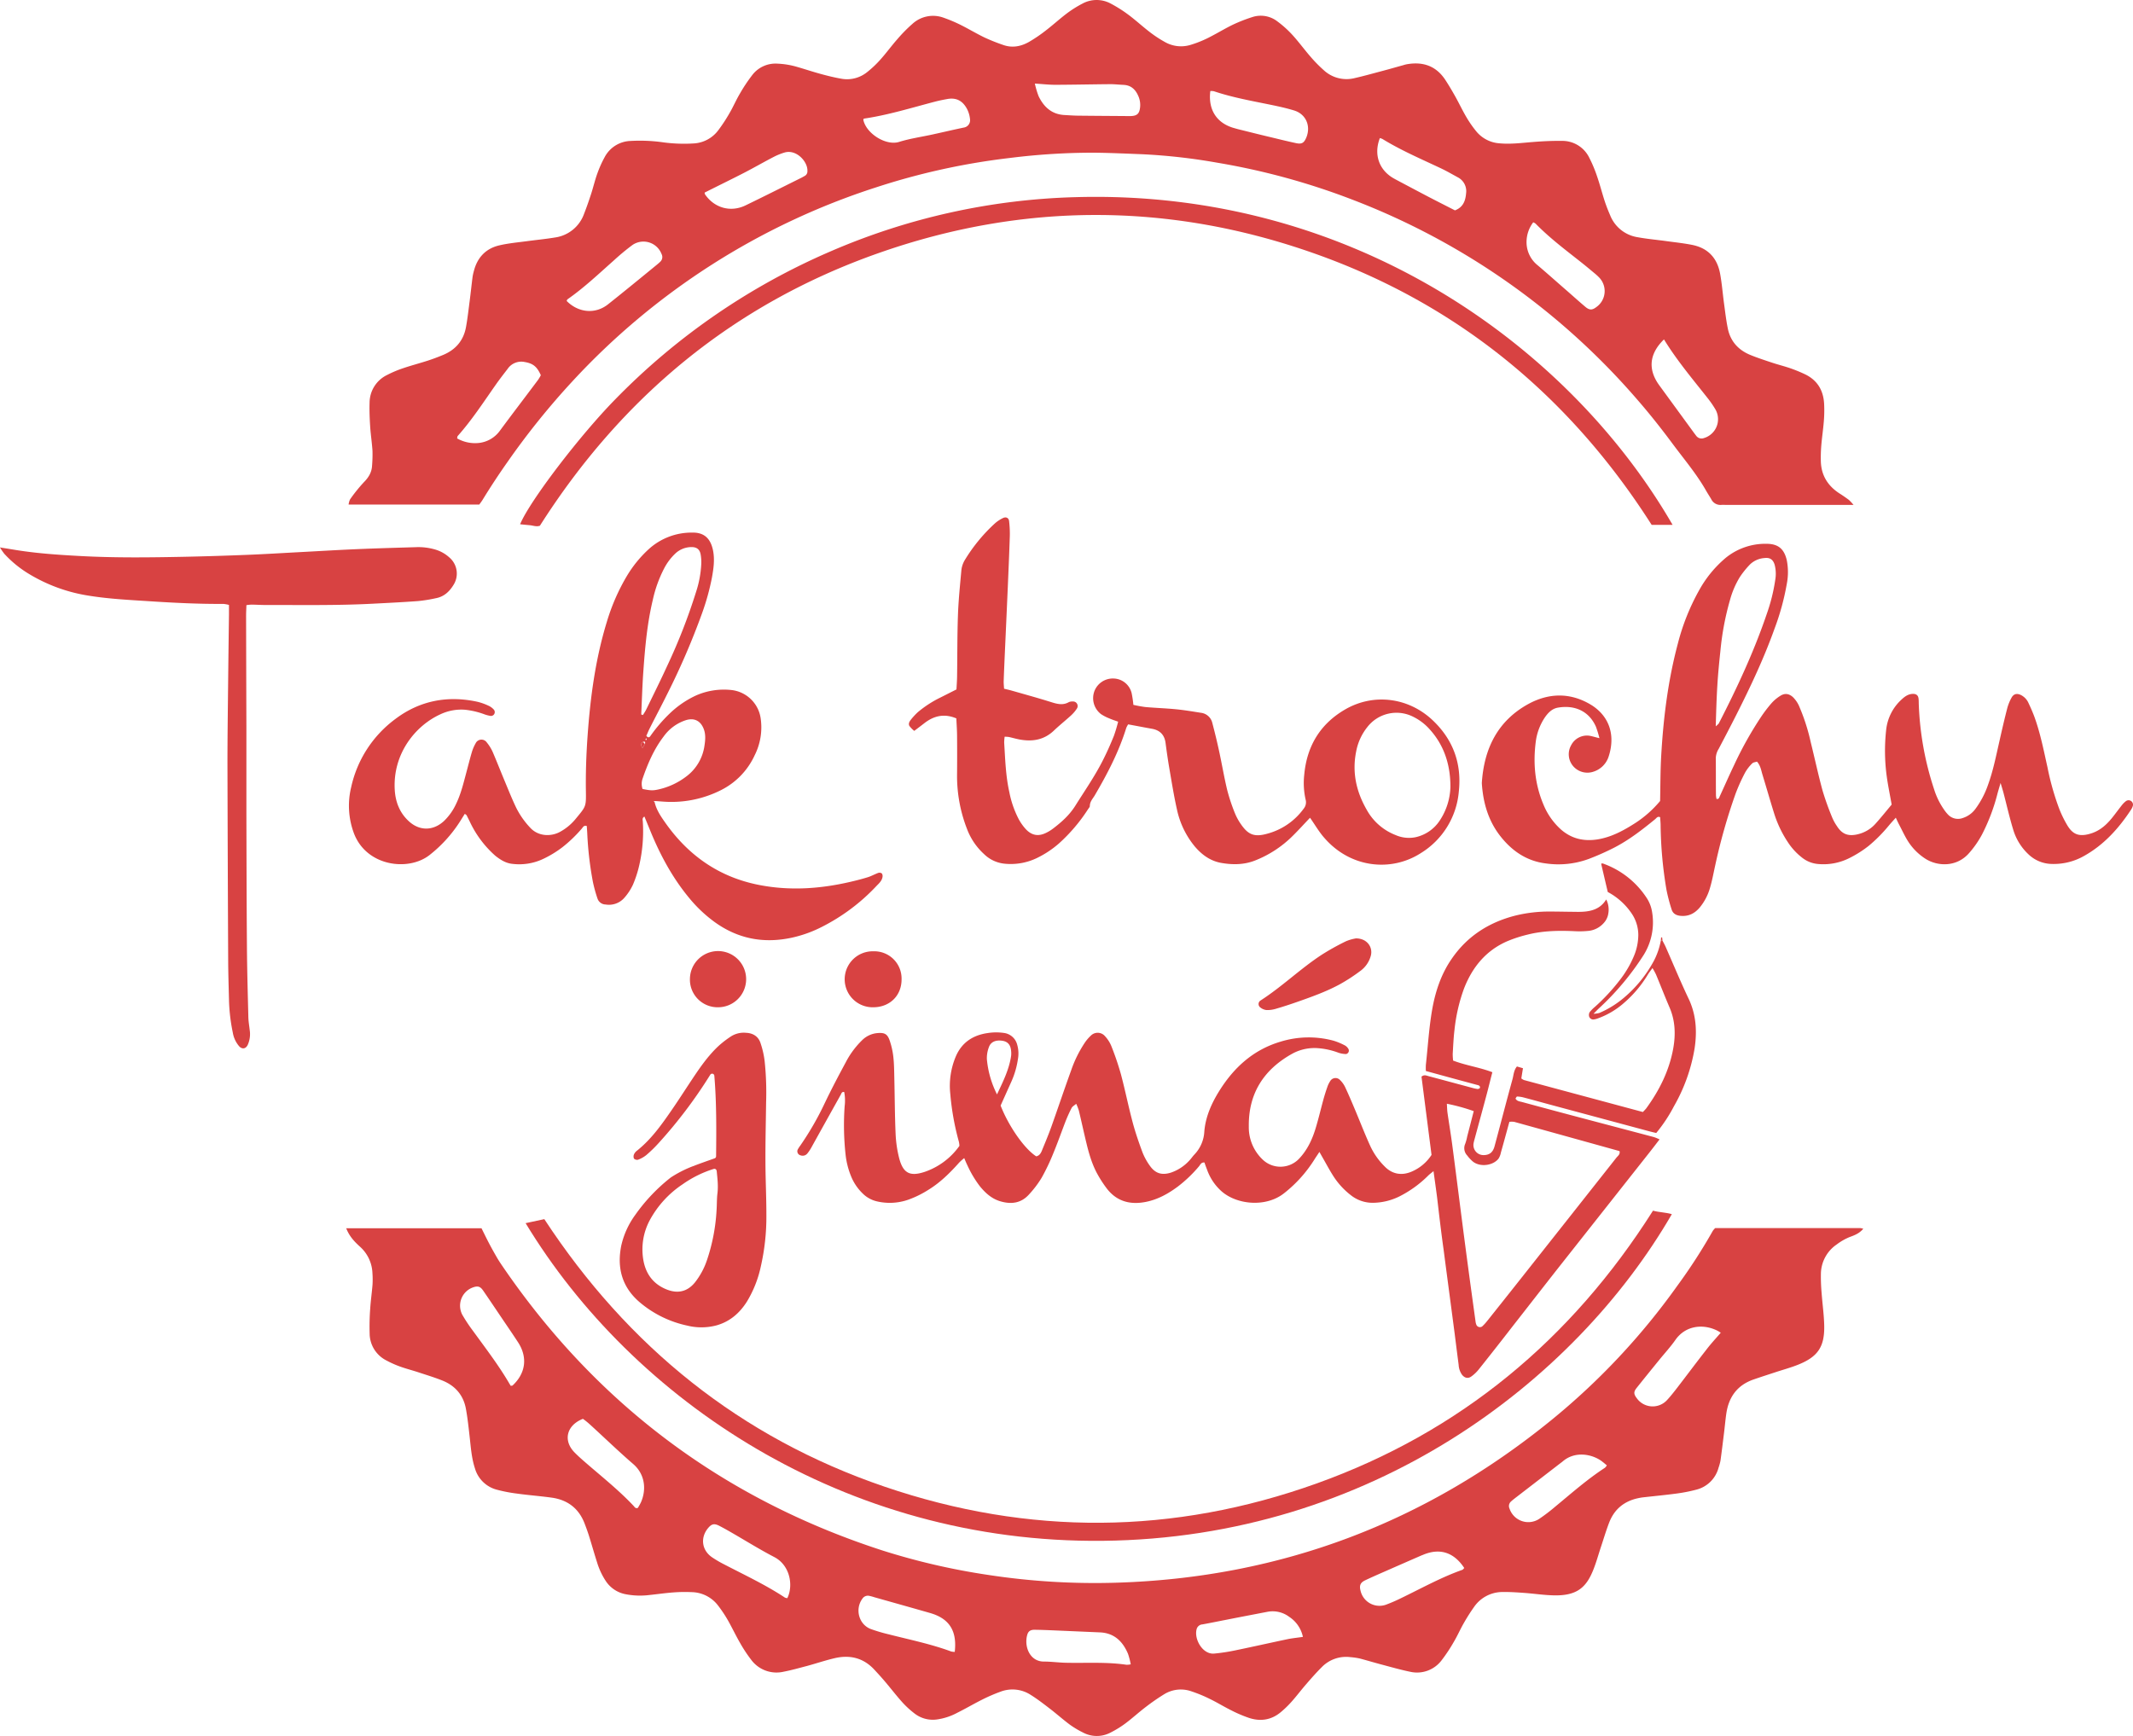
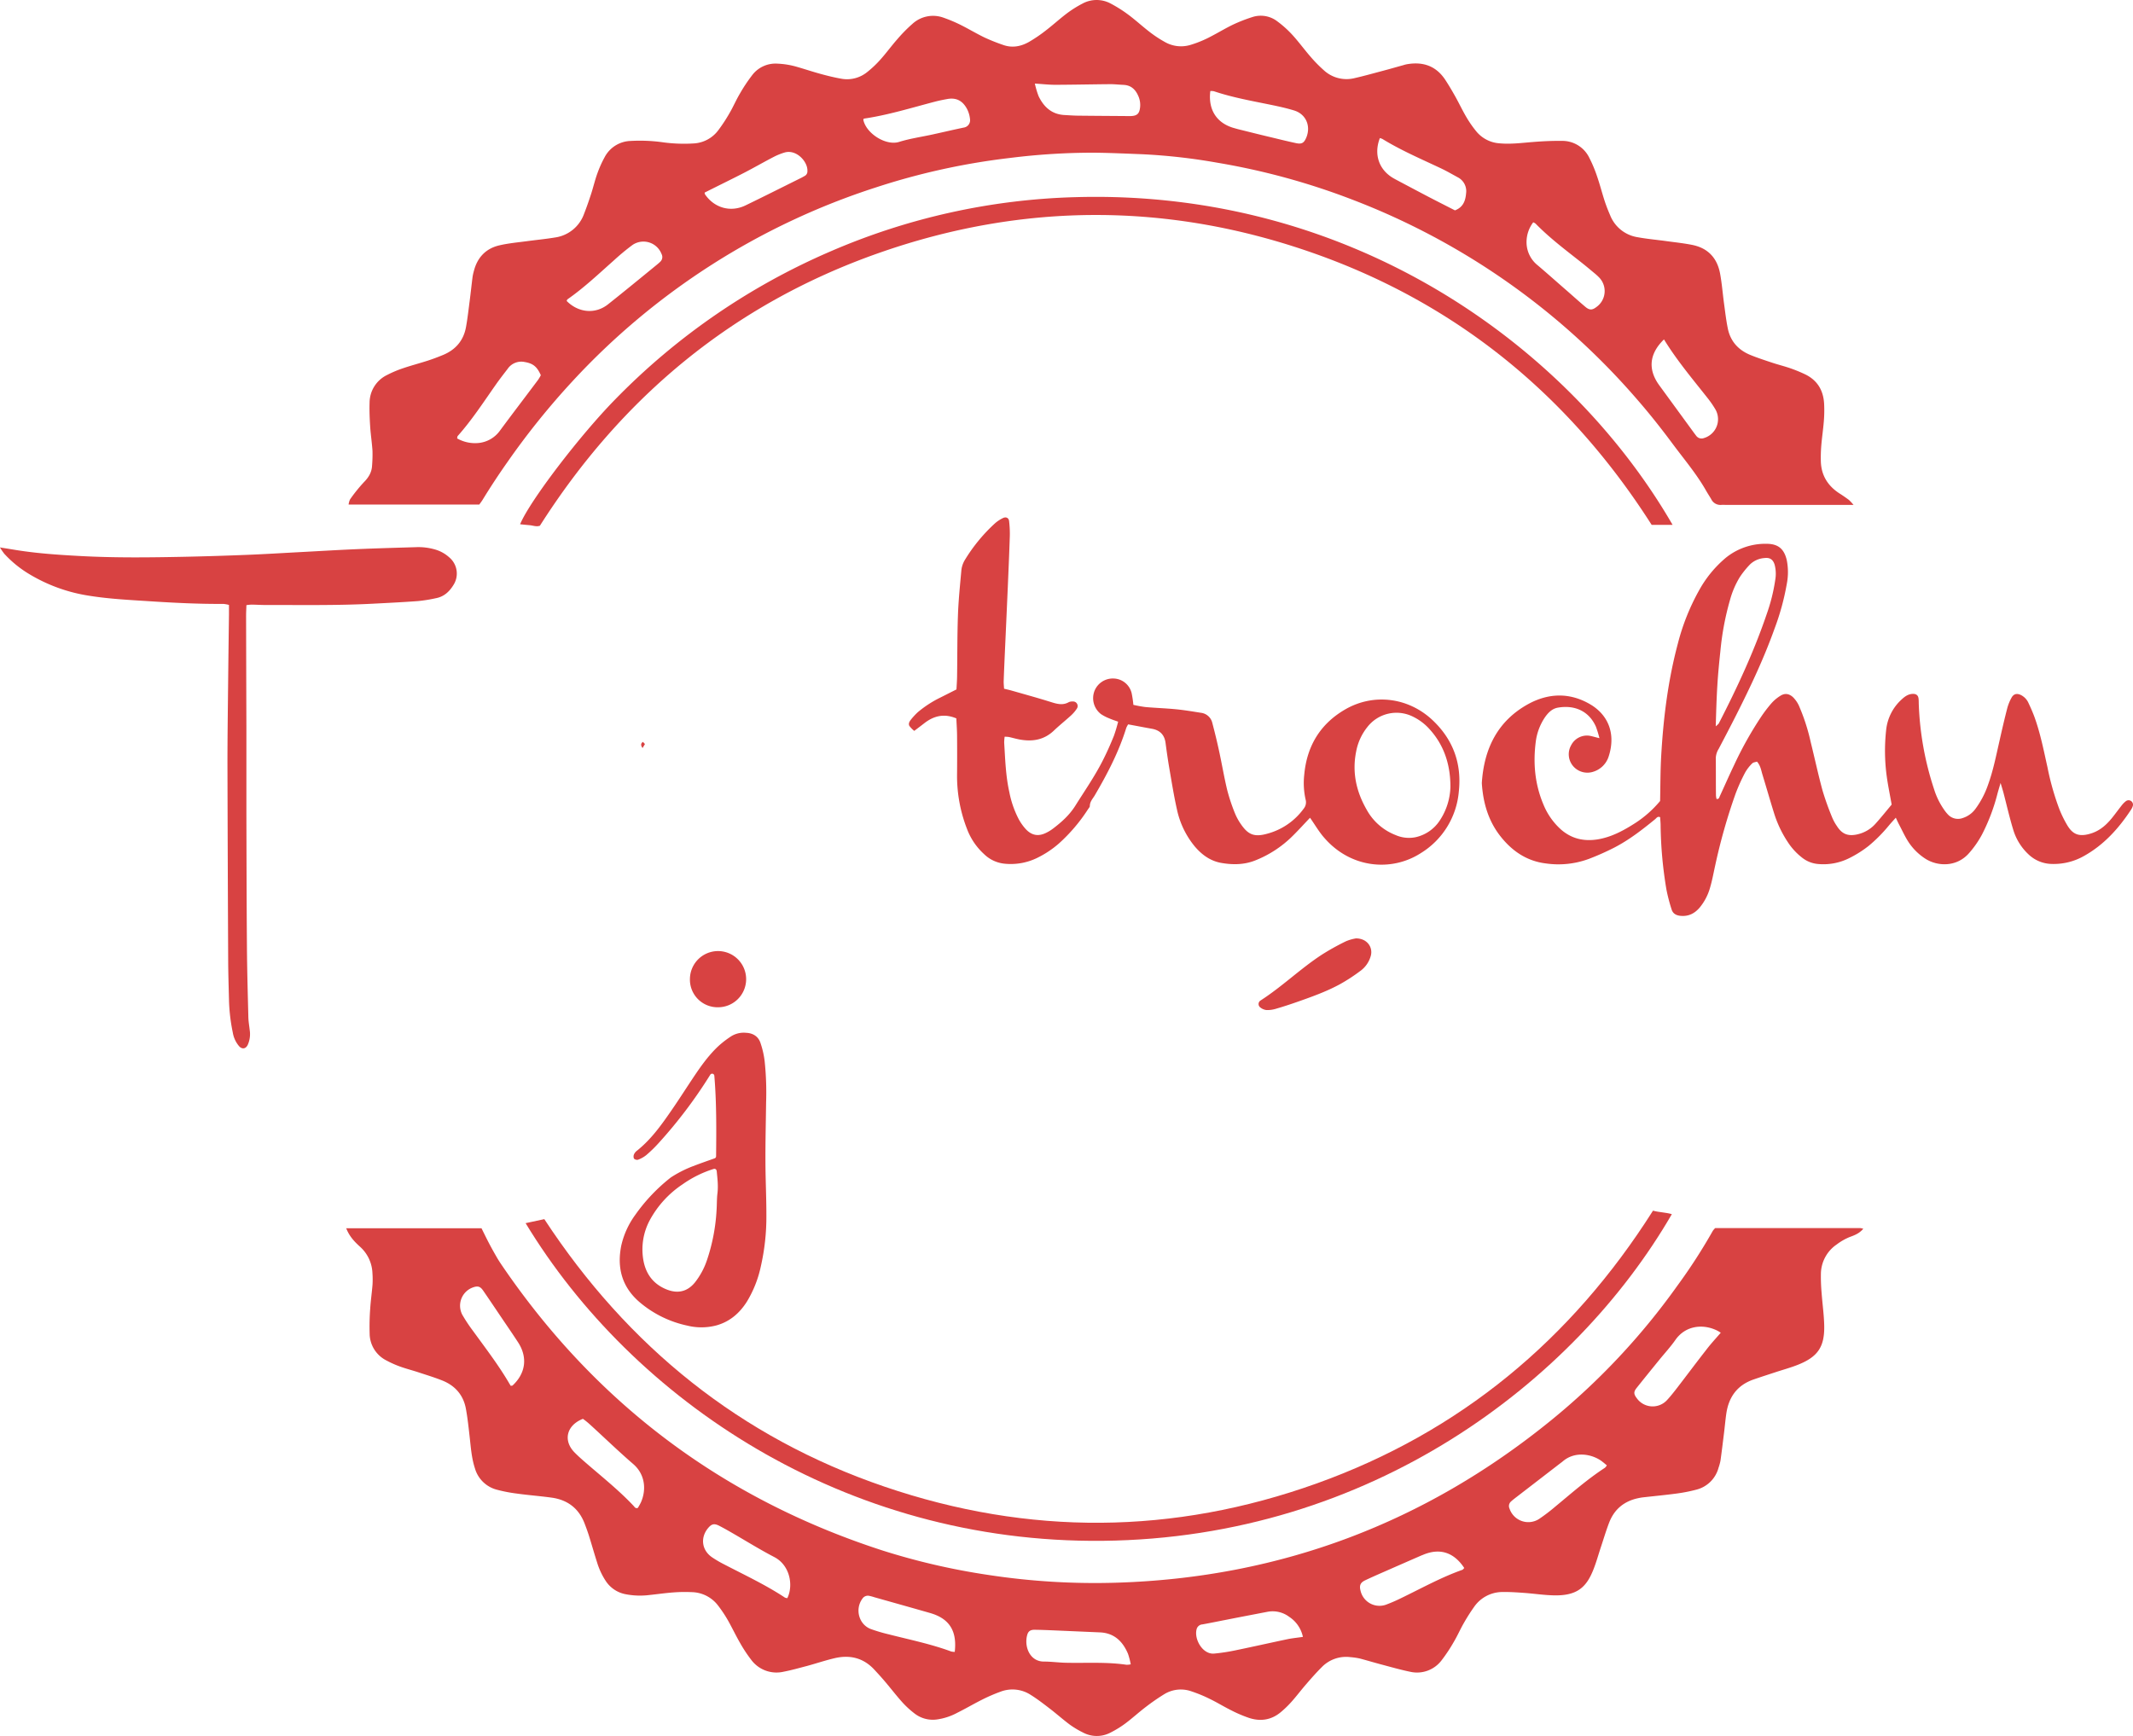
<svg xmlns="http://www.w3.org/2000/svg" id="Vrstva_1" data-name="Vrstva 1" viewBox="0 0 1062.63 864.97">
  <defs>
    <style>.cls-1{fill:#d84242;}</style>
  </defs>
  <title>logo_red</title>
  <path class="cls-1" d="M172.51,612.05h67.4c1.28,2.57,2.52,5.13,3.84,7.65s2.59,4.75,3.94,7.09c.72,1.24,1.51,2.44,2.32,3.63Q320.52,734,439.72,772.61a337.26,337.26,0,0,0,52.68,12.17A351.19,351.19,0,0,0,557,788.62C638,786,710,758.81,772.82,707.69a342.45,342.45,0,0,0,62.83-67,275.45,275.45,0,0,0,17.69-27.38,10.19,10.19,0,0,1,1.18-1.36H926.7a8.64,8.64,0,0,1,1.59.33c-1.9,2.3-4.29,3.23-6.61,4.07a28.25,28.25,0,0,0-6.63,3.77,17.93,17.93,0,0,0-7.87,14.66,89.94,89.94,0,0,0,.36,9.57c.39,5.42,1.18,10.82,1.29,16.25.21,10.52-3.19,15.5-13,19.42-3.69,1.48-7.56,2.52-11.35,3.77s-7.28,2.36-10.9,3.62c-8.09,2.81-12.33,8.74-13.53,17-.46,3.16-.73,6.35-1.12,9.52-.57,4.6-1.12,9.2-1.76,13.79a25,25,0,0,1-1,3.7A15.32,15.32,0,0,1,845,742.32a78.6,78.6,0,0,1-9.85,1.92c-5.54.74-11.11,1.26-16.67,1.89-.79.09-1.58.25-2.36.41C809.21,748,804.3,752,801.73,758.6c-1.55,4-2.78,8.16-4.14,12.25-1.26,3.79-2.31,7.66-3.79,11.36-3.41,8.54-7.89,12.88-19.15,12.75-5.1-.06-10.18-.86-15.29-1.23-3.5-.25-7-.5-10.52-.44a17.2,17.2,0,0,0-14.39,7.35,94.28,94.28,0,0,0-5.14,8.08c-1.74,3-3.16,6.29-4.95,9.31a80.08,80.08,0,0,1-6.07,9.18,15.33,15.33,0,0,1-15.8,5.8c-4.84-1-9.6-2.37-14.38-3.64-3.54-.94-7.05-2-10.6-2.94a34.35,34.35,0,0,0-4.73-.69,16.93,16.93,0,0,0-14.4,5.12c-2.71,2.7-5.24,5.6-7.75,8.5s-4.83,6-7.38,8.83a50.12,50.12,0,0,1-5.2,5c-4.7,3.9-10.08,4.7-15.77,2.83a66.84,66.84,0,0,1-8.8-3.75c-3.58-1.77-7-3.89-10.57-5.63a70.12,70.12,0,0,0-9.27-3.84,15.78,15.78,0,0,0-13.43,1.3,105.76,105.76,0,0,0-9.45,6.53c-3.43,2.61-6.62,5.55-10.07,8.13a50,50,0,0,1-7.32,4.52,14.63,14.63,0,0,1-13.84,0,45.36,45.36,0,0,1-6.56-3.93c-3.33-2.48-6.44-5.26-9.73-7.79s-6.33-4.89-9.7-7A16.67,16.67,0,0,0,498.35,843a82.76,82.76,0,0,0-8.77,3.78c-4.29,2.14-8.42,4.58-12.71,6.71a30,30,0,0,1-10,3.29,14.82,14.82,0,0,1-11.27-3,45.31,45.31,0,0,1-6-5.5c-3-3.33-5.72-6.89-8.62-10.31-1.75-2.07-3.59-4.08-5.44-6.07-5.43-5.83-12.16-7.41-19.71-5.64-4.66,1.09-9.21,2.64-13.83,3.89-3.85,1-7.7,2.11-11.61,2.85a15.69,15.69,0,0,1-16.17-6,70,70,0,0,1-5.53-8.4c-2.16-3.73-4-7.66-6.13-11.4a66.14,66.14,0,0,0-4.79-7.16,16.9,16.9,0,0,0-13.26-6.69,72.74,72.74,0,0,0-9.1.15c-4,.3-8,.88-11.92,1.29a37.62,37.62,0,0,1-11.93-.43,15.2,15.2,0,0,1-9.7-6.49,35.75,35.75,0,0,1-4.43-9.52c-1.37-4.26-2.57-8.58-3.91-12.84-.67-2.14-1.44-4.24-2.24-6.33-2.9-7.59-8.51-11.82-16.45-12.92-5.7-.79-11.44-1.21-17.14-2a74,74,0,0,1-10.32-2,15.35,15.35,0,0,1-10.76-10.68c-1.66-5.07-2-10.33-2.6-15.57-.52-4.6-1-9.21-1.83-13.77C231,695.39,227,690.64,220.62,688c-4-1.61-8.12-2.85-12.21-4.2-3-1-6.14-1.78-9.13-2.87a51.11,51.11,0,0,1-7-3.15,15.12,15.12,0,0,1-8.1-13.32,117.73,117.73,0,0,1,.29-12.46c.25-4,.85-8,1.15-11.93a44.12,44.12,0,0,0-.05-5.75,18.59,18.59,0,0,0-6.18-13.07C176.77,618.86,174.14,616.23,172.51,612.05ZM475.67,823.13c1.22-10.5-2.72-16.64-12.28-19.38-9.2-2.64-18.42-5.22-27.63-7.82a26.32,26.32,0,0,0-2.77-.75,3.26,3.26,0,0,0-3.32,1.42c-3.83,5.18-1.79,12.87,4.18,15.13a82,82,0,0,0,8.7,2.59c10.51,2.69,21.16,4.84,31.37,8.61A9.39,9.39,0,0,0,475.67,823.13Zm173.45-7.48a15.79,15.79,0,0,0-6.84-10,13.69,13.69,0,0,0-10.88-2.49c-6.88,1.33-13.77,2.63-20.65,4-3.91.75-7.81,1.57-11.73,2.27a3.17,3.17,0,0,0-2.81,2.23c-1.48,5,2.94,12.86,8.74,12.3a94.33,94.33,0,0,0,9.91-1.48c8.89-1.83,17.75-3.83,26.63-5.7C643.81,816.3,646.19,816.08,649.12,815.65Zm-85.77,13.66a37.85,37.85,0,0,0-1.37-5.25c-2.62-6.18-6.86-10.35-14-10.66l-23-1c-3.19-.13-6.39-.26-9.58-.3-2,0-3.09.71-3.6,2.49-1.68,5.8,1.24,13.35,8.25,13.35,3.67,0,7.33.52,11,.6,10.06.23,20.15-.49,30.17,1A9,9,0,0,0,563.35,829.31ZM857.28,664.1a17.27,17.27,0,0,0-1.64-1c-6.94-3.52-15.81-2.75-20.93,4.56-2.47,3.53-5.42,6.72-8.14,10.07-3.73,4.6-7.47,9.19-11.15,13.82-1.6,2-1.53,3.12,0,5.13A9.71,9.71,0,0,0,829,699a9.92,9.92,0,0,0,1.46-1.28c1.86-2,3.53-4.13,5.19-6.29,4.78-6.2,9.46-12.49,14.29-18.66C852.17,669.8,854.68,667.12,857.28,664.1Zm-56.74,66.08c-1-.83-2-1.7-3-2.4-4.8-3.26-13-4.81-19.08.51-.36.31-.77.58-1.14.87L755,746.37c-.75.59-1.51,1.17-2.21,1.82a3,3,0,0,0-.75,3.49,9.87,9.87,0,0,0,14.72,5.22,89.21,89.21,0,0,0,8-6.09c8.11-6.69,16-13.68,24.83-19.43A5.63,5.63,0,0,0,800.54,730.18ZM290.44,707c-8.16,3.19-10,10.81-4.19,16.73,2.11,2.16,4.43,4.14,6.72,6.12,7.74,6.67,15.71,13.08,22.73,20.54.5.52.84,1.4,2.08,1a28.19,28.19,0,0,0,1.53-2.74c2.78-6.19,2.21-13.92-3.81-19.12-7.49-6.46-14.59-13.37-21.89-20A36.5,36.5,0,0,0,290.44,707Zm101.83,89.34c3.11-6.37,1.31-16.41-6.49-20.46-7.36-3.83-14.41-8.24-21.61-12.38-1.93-1.11-3.88-2.21-5.87-3.23-2.42-1.23-3.72-.94-5.44,1.08-4,4.71-3.31,11,1.81,14.57a54.75,54.75,0,0,0,6.19,3.63c10.19,5.3,20.61,10.17,30.22,16.52a4,4,0,0,0,1.19.27ZM254.49,690.57c.6-.11.81-.09.9-.18,6.56-6.11,7.59-14.06,2.72-21.54-2.79-4.29-5.7-8.5-8.56-12.74s-5.88-8.76-8.88-13.1c-1.41-2-2.61-2.34-4.95-1.52a9.68,9.68,0,0,0-5.95,12.33,8.76,8.76,0,0,0,.6,1.37,80.36,80.36,0,0,0,5.31,8c6.29,8.67,12.83,17.17,18.23,26.45Zm475,90.73c-5.2-7.86-12.26-10.07-20.6-6.51-.29.13-.6.22-.89.35q-9,3.92-17.91,7.84c-3.35,1.47-6.71,2.93-10,4.5-2.35,1.12-2.92,2.56-2.28,5.07a9.68,9.68,0,0,0,11.52,7.39,9.37,9.37,0,0,0,1.48-.45,80.32,80.32,0,0,0,7.43-3.25c10-4.83,19.76-10.28,30.3-14,.37-.16.65-.63,1-.94Z" transform="translate(-0.03 -0.05)" />
  <path class="cls-1" d="M923.43,251.62H860c-.8,0-1.6-.05-2.4,0a5.08,5.08,0,0,1-5.08-2.9c-.81-1.38-1.7-2.71-2.49-4.1-4.74-8.38-11-15.72-16.68-23.38s-11.49-15-17.68-22.11A354.73,354.73,0,0,0,673.87,99.57a346.85,346.85,0,0,0-67.34-18.44,293.56,293.56,0,0,0-37.63-4.24c-8-.31-16-.68-24-.76a333,333,0,0,0-41.63,2.61,341.67,341.67,0,0,0-66.81,14.67,353.39,353.39,0,0,0-151.12,96.48,375.85,375.85,0,0,0-32.48,40.34q-6.5,9.22-12.38,18.82c-.49.81-1.08,1.55-1.68,2.4H173.7a8.14,8.14,0,0,1,.74-2.61,80,80,0,0,1,6.9-8.56c2.4-2.41,3.92-5,4.06-8.37a68.6,68.6,0,0,0,.2-7.17c-.25-4-.88-8-1.14-11.94s-.44-8-.31-12a15.41,15.41,0,0,1,8.72-13.91,55.26,55.26,0,0,1,7.93-3.35c4.08-1.39,8.26-2.48,12.36-3.8,2.58-.84,5.12-1.8,7.62-2.84,6.22-2.58,10.16-7.15,11.39-13.8.8-4.39,1.29-8.85,1.87-13.28.51-4,.93-7.94,1.43-11.9a26.56,26.56,0,0,1,.63-2.81c1.74-6.81,6-11.29,12.82-12.84,4.34-1,8.82-1.42,13.25-2,4.74-.65,9.52-1.09,14.24-1.87A18,18,0,0,0,291,106.59c1.29-3.27,2.43-6.59,3.52-9.93s1.87-6.79,3.07-10.09a55.93,55.93,0,0,1,3.71-8.29,15.1,15.1,0,0,1,12.86-8,82.6,82.6,0,0,1,15.32.56,77.67,77.67,0,0,0,16.27.67,16.36,16.36,0,0,0,11.93-6.31,81.27,81.27,0,0,0,5.79-8.79c1.86-3.17,3.3-6.59,5.18-9.74A81,81,0,0,1,375,37.18a14.58,14.58,0,0,1,12.26-5.42,40.57,40.57,0,0,1,9.9,1.63c4,1.15,7.93,2.47,11.94,3.56,3.23.88,6.49,1.68,9.78,2.27A15.91,15.91,0,0,0,432,36a52.55,52.55,0,0,0,6.6-6.23c3-3.34,5.63-7,8.59-10.33a73.79,73.79,0,0,1,7.4-7.5,15.21,15.21,0,0,1,15.7-3,72.93,72.93,0,0,1,8.4,3.56c4,2,7.84,4.32,11.87,6.26a94.64,94.64,0,0,0,9.32,3.71c4.53,1.6,8.89.7,12.91-1.61a75.42,75.42,0,0,0,8.3-5.66c3.55-2.73,6.86-5.77,10.43-8.47a55.81,55.81,0,0,1,7.69-4.84,14.79,14.79,0,0,1,14.28,0,66.53,66.53,0,0,1,8.83,5.61c3.58,2.68,6.88,5.74,10.43,8.46a58.73,58.73,0,0,0,7.58,5,16.17,16.17,0,0,0,12.52,1.54,55.67,55.67,0,0,0,10.6-4.37c3.69-1.92,7.25-4.09,11-5.88a79.61,79.61,0,0,1,9.34-3.65,13.54,13.54,0,0,1,12.73,2.2A52.23,52.23,0,0,1,644,17.57c3.11,3.43,5.85,7.2,8.89,10.7a69.79,69.79,0,0,0,6.71,6.83A16.64,16.64,0,0,0,674.76,39c4.82-1.1,9.58-2.44,14.36-3.71,3.39-.9,6.77-1.88,10.15-2.81a13.56,13.56,0,0,1,1.39-.37c8.19-1.52,14.88.74,19.52,7.92,1.74,2.68,3.36,5.43,4.92,8.22,1.87,3.35,3.51,6.84,5.45,10.14a55.4,55.4,0,0,0,4.91,7.07,16.35,16.35,0,0,0,11.57,6c5.62.53,11.16-.22,16.74-.66,4.78-.38,9.58-.62,14.36-.55a14.89,14.89,0,0,1,13.62,8.33,65.81,65.81,0,0,1,3.89,9.25c1.42,4.08,2.47,8.27,3.81,12.37.79,2.43,1.74,4.81,2.75,7.15a17.63,17.63,0,0,0,13.65,10.89c4.86.9,9.81,1.31,14.72,2,4.11.56,8.24,1,12.31,1.8,8,1.53,12.66,6.56,14.09,14.42.92,5,1.3,10.14,2,15.21.54,3.95,1,7.92,1.79,11.84C862,170,866,174.44,872,176.9c3.54,1.45,7.19,2.63,10.82,3.84,3,1,6.14,1.77,9.15,2.81a72.62,72.62,0,0,1,7.09,2.89c6.26,2.93,9.36,8,9.72,14.82a65.28,65.28,0,0,1-.14,8.62c-.31,4-.92,8-1.25,11.93a73.88,73.88,0,0,0-.24,8.15c.2,6.93,3.47,12.15,9.22,15.91,1.6,1,3.19,2.11,4.73,3.25A23.08,23.08,0,0,1,923.43,251.62ZM515.58,41.69A42,42,0,0,0,517.46,48c2.58,5.35,6.53,9,12.82,9.36,2.23.12,4.46.29,6.69.32,8.62.1,17.23.14,25.85.21,3.64,0,4.89-1.06,5.21-4.61a11,11,0,0,0-1-5.59c-1.41-3.17-3.64-5.18-7.25-5.35-2.23-.1-4.46-.36-6.68-.35-9.09.07-18.18.28-27.27.31C522.69,42.31,519.52,41.94,515.58,41.69ZM603,45.41c-1.2,9.36,3.25,16.14,12,18.5.62.17,1.23.36,1.85.52C622,65.69,627.09,67,632.2,68.2c4.5,1.08,9,2.21,13.51,3.17,2.92.62,4-.13,5.15-2.89,2.28-5.75-.25-11.57-6.1-13.38-4-1.22-8-2.09-12.08-2.92-9.37-1.92-18.79-3.6-27.88-6.66A6.57,6.57,0,0,0,603,45.41ZM430.33,59.17c-.1.34-.22.51-.19.65,1.49,6.86,11.35,13,17.85,10.93,5.46-1.7,11.19-2.5,16.79-3.73,5.14-1.13,10.26-2.33,15.41-3.41a3.68,3.68,0,0,0,3.09-4.17,13.9,13.9,0,0,0-1.44-5c-2.36-4.53-5.78-5.78-9.81-5.06-2,.36-4.07.77-6.08,1.29C454.11,53.76,442.4,57.41,430.33,59.17ZM829,169.17c-7.28,7.06-8.06,14.78-2.57,22.54l.28.39,17.21,23.58c.37.51.75,1,1.15,1.52a3.28,3.28,0,0,0,3.84,1.12,9.8,9.8,0,0,0,5.79-14.15,48.54,48.54,0,0,0-3.77-5.53C843.42,189.1,835.57,179.85,829,169.17ZM269.46,187c-1.94-4.38-3.95-5.9-8.18-6.6a8.21,8.21,0,0,0-8.37,3.47c-1.95,2.53-3.91,5.05-5.75,7.66-6.16,8.76-12,17.77-19.13,25.79-.17.2-.14.57-.27,1.17a18.06,18.06,0,0,0,10.89,2.26,14.88,14.88,0,0,0,10.43-6.11c6.27-8.48,12.68-16.86,19-25.3A21.12,21.12,0,0,0,269.46,187Zm418-118.15c-3.09,8-.53,15.69,6.57,19.89.83.48,1.67.93,2.52,1.38,5.08,2.69,10.15,5.39,15.24,8.05,4.38,2.28,8.79,4.51,13.08,6.7,4.13-1.57,5.23-4.84,5.54-8.46a7.74,7.74,0,0,0-4.11-8c-2.8-1.53-5.56-3.13-8.45-4.5-9.8-4.63-19.79-8.9-29.07-14.59a6.18,6.18,0,0,0-1.33-.47Zm76.38,42a16.27,16.27,0,0,0-3.26,11.1A14.72,14.72,0,0,0,766,132.17c4.5,3.81,8.91,7.74,13.35,11.62,3.48,3,6.91,6.14,10.45,9.12,2.11,1.78,3.47,1.71,5.55.11a9.73,9.73,0,0,0,2.3-13.57,9.86,9.86,0,0,0-1.24-1.43c-.56-.57-1.15-1.1-1.76-1.61-2.09-1.74-4.16-3.48-6.28-5.17-8-6.35-16.2-12.44-23.35-19.78a4.64,4.64,0,0,0-1.22-.66ZM282.33,150c5.86,5.92,14.27,6.71,20.6,1.69,8.12-6.44,16.11-13,24.15-19.58.62-.5,1.22-1,1.8-1.57a3.2,3.2,0,0,0,.73-3.92A9.67,9.67,0,0,0,315,122.2a115.28,115.28,0,0,0-9.18,7.63c-7.52,6.66-14.8,13.59-23.07,19.35C282.55,149.33,282.47,149.69,282.33,150Zm68.76-54a1.91,1.91,0,0,0,.14.85c4.67,6.84,12.77,9.13,20.21,5.54,9.34-4.52,18.6-9.19,27.89-13.8.58-.29,1.12-.63,1.68-.93a2.54,2.54,0,0,0,1.26-2.41c.23-4.66-5.54-11-11.46-9.18a31.74,31.74,0,0,0-5.31,2.15c-5,2.59-9.8,5.37-14.77,7.93C364.23,89.5,357.66,92.68,351.09,96Z" transform="translate(-0.03 -0.05)" />
-   <path class="cls-1" d="M828.27,468.76c.52,1,1.08,2,1.53,3,3.81,8.62,7.41,17.35,11.45,25.86,3.82,8,4.29,16.33,3,24.84A86,86,0,0,1,834,551.19a76,76,0,0,1-8.86,13.39c-1-.24-2-.47-3.09-.75l-50-13.44c-4.31-1.16-8.61-2.37-12.94-3.5a14.77,14.77,0,0,0-3.3-.48c-.24,0-.51.66-.79,1,.75,1.38,2.13,1.42,3.27,1.73q16.41,4.46,32.84,8.79c11,2.91,21.92,5.78,32.87,8.69a23.52,23.52,0,0,1,2.8,1.15c-1.77,2.29-3.3,4.31-4.88,6.31l-44.61,56.49c-8.11,10.3-16.15,20.67-24.24,31Q745,672,736.8,682.28a18.7,18.7,0,0,1-3.77,3.61c-1.68,1.21-3.33.76-4.63-.84a9.3,9.3,0,0,1-1.69-4.93c-.69-5.23-1.34-10.46-2-15.69-1.83-14-3.7-27.9-5.51-41.85C718,614.06,717,605.5,716,596.91c-.54-4.27-1.16-8.53-1.81-13.33-1.13.93-1.87,1.47-2.52,2.09a56.07,56.07,0,0,1-14.28,10.41A30.52,30.52,0,0,1,684,599.36a17.47,17.47,0,0,1-11.09-3.86,37.71,37.71,0,0,1-8.42-9.13c-2-3.08-3.71-6.34-5.54-9.52L657.34,574c-1,1.55-1.8,2.68-2.52,3.84a65.6,65.6,0,0,1-15,16.69c-9,7.22-23.48,5.83-31.14-.83a25.92,25.92,0,0,1-7.21-10.57c-.5-1.31-1-2.63-1.4-3.85-1.69-.16-2.06,1.15-2.72,1.91A66.35,66.35,0,0,1,587,591.12c-4.77,3.59-9.9,6.48-15.8,7.72-8,1.68-14.94-.09-20-6.89a59.39,59.39,0,0,1-4.2-6.45c-2.79-4.9-4.37-10.28-5.69-15.72s-2.5-10.9-3.8-16.34a30,30,0,0,0-1.32-3.41c-1,.85-1.91,1.32-2.29,2.06a74.45,74.45,0,0,0-3.15,7c-2,5.21-3.86,10.5-6,15.66a103.93,103.93,0,0,1-5.77,12.1,51.12,51.12,0,0,1-6.34,8.38c-4,4.44-9,5-14.51,3.3-4.13-1.28-7.18-4.06-9.87-7.32a53.88,53.88,0,0,1-6.37-10.71c-.49-1-.9-2-1.5-3.42a29.93,29.93,0,0,0-2.46,2.18c-4.59,5.16-9.47,10-15.39,13.63a50.23,50.23,0,0,1-9.86,4.87,28,28,0,0,1-16,.83,14.76,14.76,0,0,1-7-4,24.83,24.83,0,0,1-5.77-8.73,39.73,39.73,0,0,1-2.64-10.67,134.73,134.73,0,0,1-.45-23.93,22.79,22.79,0,0,0-.21-7.09c-1.23-.25-1.38.71-1.73,1.34q-7.26,13-14.48,26a19.83,19.83,0,0,1-2.1,3.2,3,3,0,0,1-3.44,1,2.07,2.07,0,0,1-1.36-3,20.31,20.31,0,0,1,1.32-2A148.15,148.15,0,0,0,411,549.5c3.24-6.77,6.75-13.43,10.3-20a42.87,42.87,0,0,1,8.22-11.15,12.37,12.37,0,0,1,7.66-3.56c3.58-.29,5,.45,6.15,3.94a38.4,38.4,0,0,1,1.75,7.92c.39,3.49.41,7,.49,10.54.22,9.27.23,18.55.64,27.8A59.67,59.67,0,0,0,448,577.2c2,7.55,5.47,9.18,12.86,6.69A35.15,35.15,0,0,0,478,571a11.51,11.51,0,0,0-.28-2.11,130,130,0,0,1-4.25-23.56,37.69,37.69,0,0,1,2.87-19.22c3-6.71,8.43-10.24,15.55-11.3a27.15,27.15,0,0,1,8.1-.11,7.86,7.86,0,0,1,6.8,5.91,15.72,15.72,0,0,1,.36,7.12,42.24,42.24,0,0,1-3.16,11l-5.47,12.18c4,10.28,11.85,21.54,17.74,25.29,1.75-.33,2.44-1.82,3-3.28,1.59-3.83,3.18-7.67,4.58-11.58,3.32-9.33,6.46-18.72,9.83-28A59.66,59.66,0,0,1,540.19,520a20.69,20.69,0,0,1,3.35-4,4.78,4.78,0,0,1,6.75.08l.16.18a16.34,16.34,0,0,1,3.31,5.2,139.72,139.72,0,0,1,4.74,14c2.09,7.88,3.69,15.88,5.79,23.75,1.35,5.08,3.08,10.08,4.91,15a30.55,30.55,0,0,0,3.68,6.7c2.74,3.87,6,4.82,10.51,3.4a22,22,0,0,0,9.14-6c.89-.92,1.59-2,2.47-2.94a17.83,17.83,0,0,0,5-11.49c.59-7.24,3.51-13.91,7.35-20.09,7.32-11.79,17-20.66,30.61-24.71a47.53,47.53,0,0,1,26.46-.48,33,33,0,0,1,5.72,2.4,4.77,4.77,0,0,1,1.64,1.67,1.73,1.73,0,0,1-.63,2.36,1.56,1.56,0,0,1-.58.21,12.48,12.48,0,0,1-3.68-.64,37.17,37.17,0,0,0-10.72-2.32,23.15,23.15,0,0,0-12,2.6c-14.4,7.87-22.24,19.87-22,36.5a22.11,22.11,0,0,0,6.86,16.4,12.8,12.8,0,0,0,18.09-.29c4.22-4.43,6.67-9.73,8.39-15.42,1.39-4.59,2.48-9.26,3.74-13.88q.88-3.24,2-6.42a12.75,12.75,0,0,1,1.44-3,3.06,3.06,0,0,1,4.16-1.19,3.15,3.15,0,0,1,.76.6,12.42,12.42,0,0,1,2.51,3.46c1.7,3.61,3.26,7.29,4.82,11,2.61,6.17,5,12.43,7.8,18.54a35.05,35.05,0,0,0,7.17,10.13c3.85,3.94,8.71,4.62,13.65,2.39a22.06,22.06,0,0,0,9.64-8.21c-1.65-12.86-3.34-26-5-39,1.33-1.08,2.39-.54,3.4-.27,7.25,1.93,14.5,3.89,21.74,5.83a19.12,19.12,0,0,0,2.8.6c.38,0,1.06-.25,1.15-.53.21-.67-.21-1.18-.92-1.37l-11.11-3c-4.91-1.33-9.81-2.68-14.89-4.07q-.07-1.5,0-3c1-9.06,1.54-18.19,3.07-27.16,1.57-9.15,4.43-18,9.84-25.78C731,466.5,741.8,459.59,755,456.24a70,70,0,0,1,17.59-2c3.52,0,7,.09,10.56.12,1.6,0,3.2.08,4.8,0,5-.18,9.45-1.49,12.27-6.15a11.12,11.12,0,0,1,1.06,6.92,8.79,8.79,0,0,1-2.19,4.71,11.75,11.75,0,0,1-7.43,4,44,44,0,0,1-6.69.21c-8-.39-16-.31-23.84,1.66a66.24,66.24,0,0,0-10,3.23c-10.77,4.61-17.62,13-21.76,23.69a86.06,86.06,0,0,0-4.73,20.51c-.48,4-.65,8-.89,12a28.82,28.82,0,0,0,.2,3.35c6.4,2.46,13.09,3.33,19.56,5.81-1,3.71-1.82,7.24-2.76,10.75-2,7.56-4.09,15.12-6.13,22.67-.17.62-.34,1.24-.45,1.87a5,5,0,0,0,5.1,6c2.85-.06,4.53-1.41,5.34-4.45,3-11.11,5.86-22.25,8.92-33.34.58-2.1.61-4.46,2.22-6.37l3,.88c-.28,1.71-.55,3.4-.82,5.08a6,6,0,0,0,1.31.8l59.23,15.93a21.52,21.52,0,0,0,1.72-1.85c6.56-9,11.47-18.84,13.44-29.92,1.21-6.88,1-13.67-1.82-20.25-2.34-5.43-4.47-10.94-6.74-16.4a31.76,31.76,0,0,0-1.8-3.31c-.93,1.3-1.67,2.23-2.29,3.23a58.09,58.09,0,0,1-12,14.23,40.22,40.22,0,0,1-12.7,7.55A9,9,0,0,1,794,508a2.12,2.12,0,0,1-2.29-1.48,2.85,2.85,0,0,1,.3-2.19,19.14,19.14,0,0,1,2.7-2.7,99.8,99.8,0,0,0,12.38-13.37,52.25,52.25,0,0,0,7-12,27.41,27.41,0,0,0,2.06-8.83,19.07,19.07,0,0,0-3-11.85A33.16,33.16,0,0,0,801,444.5c-1.1-4.66-2.15-9.15-3.28-14,.33-.49,1.09-.13,1.81.15a43.22,43.22,0,0,1,20.65,16.5,17.76,17.76,0,0,1,2.93,7.54,30.74,30.74,0,0,1-4.22,21.17,134.94,134.94,0,0,1-22.44,26.75c-.68.64-1.32,1.32-2.56,2.57a14.18,14.18,0,0,0,2.9-.41A48.2,48.2,0,0,0,809,497.23a63,63,0,0,0,15-18.5,35.62,35.62,0,0,0,3.41-9.93C827.71,468.78,828,468.76,828.27,468.76ZM720.84,550c.11,1.74.12,3.15.31,4.52.75,5.21,1.63,10.4,2.32,15.61,1.59,12,3.1,24.07,4.65,36.1q1.62,12.59,3.3,25.17c1.2,9,2.45,18,3.69,27a6.92,6.92,0,0,0,.47,1.84,1.94,1.94,0,0,0,2.61.86l.27-.17a23.69,23.69,0,0,0,2.57-2.82q9.26-11.61,18.47-23.27,22.89-28.95,45.76-57.91c.74-.94,2-1.68,1.6-3.33q-26.19-7.29-52.49-14.58a9.56,9.56,0,0,0-2.39,0c-1.44,5.24-2.81,10.31-4.24,15.36a8.48,8.48,0,0,1-1.22,3.06c-2.83,3.45-9.07,4.17-12.61,1.46a18.1,18.1,0,0,1-2.94-3.12,5.26,5.26,0,0,1-1-5.79,23.68,23.68,0,0,0,1-3.69c1.08-4.15,2.15-8.3,3.26-12.62A95.43,95.43,0,0,0,720.84,550Zm-224.11-4.67c3.16-6.65,6-12.45,7-19a11.33,11.33,0,0,0,0-2.85c-.28-2.9-1.73-4.47-4.36-4.86-3.28-.48-5.77.54-6.69,3.2a15.34,15.34,0,0,0-1,6A48.6,48.6,0,0,0,496.73,545.36Z" transform="translate(-0.03 -0.05)" />
  <path class="cls-1" d="M796.85,367.86a53.94,53.94,0,0,0-1.75-5.72c-3.49-7.89-10.73-10.92-18.93-9.5-3,.52-5,2.63-6.67,5.11a28.11,28.11,0,0,0-4.4,12.06c-1.34,10.64-.39,21.05,3.81,31a33.78,33.78,0,0,0,8.7,12.48c5.28,4.66,11.42,6.08,18.29,5,7.12-1.16,13.26-4.57,19.17-8.39a55.29,55.29,0,0,0,12-10.74c.16-7.5.12-14.87.53-22.21,1.07-19,3.4-37.88,8.34-56.33A110.13,110.13,0,0,1,846.6,294a57.16,57.16,0,0,1,13-15.86A31.25,31.25,0,0,1,880,271c5.82,0,8.83,2.44,10.17,8.14a30.65,30.65,0,0,1,0,11.92,123.08,123.08,0,0,1-6.06,22.15c-5.34,14.93-12.1,29.23-19.24,43.35-2.81,5.56-5.71,11.08-8.6,16.6a9.32,9.32,0,0,0-1.45,4.49c.06,6.24,0,12.48.08,18.72a10.64,10.64,0,0,0,.28,1.78c1.25.18,1.35-.79,1.65-1.43,2.35-5.07,4.58-10.2,7-15.24a181.64,181.64,0,0,1,13.55-24.26,68.18,68.18,0,0,1,5.24-6.85,20,20,0,0,1,4.39-3.65c2.21-1.38,4.21-1.08,6.16.61a14.44,14.44,0,0,1,3.41,5.17,97.5,97.5,0,0,1,5.52,17.32c2,8.07,3.73,16.2,5.92,24.21a138.45,138.45,0,0,0,4.85,13.51,23.11,23.11,0,0,0,2.33,4.18c2.49,3.88,5.64,5.54,11.68,3.64a17,17,0,0,0,7.55-4.94c2.77-3.08,5.36-6.32,8-9.48-.82-4.61-1.73-9-2.36-13.38a94.34,94.34,0,0,1-.37-23.92,23.79,23.79,0,0,1,7.69-15.07c1.52-1.42,3.19-2.67,5.43-2.78,1.75-.09,2.81.64,3,2.31.12.95.08,1.91.12,2.87a152,152,0,0,0,7.62,42.32,36.47,36.47,0,0,0,4.78,9.89,19.57,19.57,0,0,0,2.07,2.64,6.83,6.83,0,0,0,7.46,1.81,12.61,12.61,0,0,0,6.15-4.35,44.73,44.73,0,0,0,6.44-12.25c2.57-7.08,4-14.45,5.68-21.77,1.22-5.46,2.48-10.9,3.87-16.31a23.13,23.13,0,0,1,2.16-5.31c1.11-2,2.87-2.27,4.93-1.14a8.18,8.18,0,0,1,3.5,3.83c1.08,2.31,2.12,4.65,3,7.05,2.94,8.14,4.59,16.62,6.46,25a131.55,131.55,0,0,0,5.87,20.72,56.16,56.16,0,0,0,4,8.17c2.52,4.15,5.52,6.24,12.38,3.87,4.2-1.45,7.38-4.38,10.11-7.81,1.6-2,3.1-4.08,4.69-6.08a11.14,11.14,0,0,1,2-2,2.2,2.2,0,0,1,3.39,2.56,6.33,6.33,0,0,1-.84,1.71c-6.14,9.33-13.46,17.46-23.36,23a30.46,30.46,0,0,1-16,4,17.2,17.2,0,0,1-11.68-4.76,27.7,27.7,0,0,1-7.7-12.54c-1.81-5.95-3.18-12-4.76-18.06-.35-1.33-.77-2.65-1.47-5-.71,2.44-1.13,3.79-1.5,5.15A96.52,96.52,0,0,1,987.36,416a49,49,0,0,1-6.26,9c-6.29,7.32-16.09,6.8-22.17,2.72a28.4,28.4,0,0,1-8.35-8.49c-1.7-2.69-3-5.61-4.51-8.44-.49-.93-.91-1.9-1.58-3.31-1.35,1.51-2.4,2.64-3.39,3.82A74.89,74.89,0,0,1,931,421.5a55.73,55.73,0,0,1-9.71,6.13,28.71,28.71,0,0,1-15.81,2.89,14.78,14.78,0,0,1-7.85-3.28,31.16,31.16,0,0,1-6.79-7.38,56.11,56.11,0,0,1-7-14.65c-2-6.4-3.84-12.86-5.8-19.27-.65-2.12-.93-4.4-2.7-6.4-.76.26-1.84.32-2.39.89a20.44,20.44,0,0,0-3.5,4.51,91.19,91.19,0,0,0-4.74,10.47,287.38,287.38,0,0,0-10.21,35.94c-.8,3.58-1.44,7.22-2.47,10.73a27,27,0,0,1-5.23,10.16c-2.56,3-5.66,4.56-9.7,4.12-2.14-.23-3.7-1.17-4.31-3.21a87.85,87.85,0,0,1-2.54-9.72,205.48,205.48,0,0,1-2.93-32c0-1.42-.16-2.84-.23-4.2-1.32-.61-1.83.47-2.5,1-6.45,5.27-13,10.36-20.45,14.2a130.3,130.3,0,0,1-12.68,5.62,43.75,43.75,0,0,1-21.27,2.22c-9.58-1.15-17-6.26-22.8-13.72-6-7.71-8.53-16.69-9.14-26.31,1.08-17.08,7.82-31,23.23-39.44,10-5.44,20.54-5.79,30.68.13,9.29,5.43,12.9,15,9.27,26.09A11.63,11.63,0,0,1,794,384.5,9.37,9.37,0,0,1,783.94,382a9.1,9.1,0,0,1-1.14-10.71,8.81,8.81,0,0,1,9.24-4.62C793.4,366.92,794.74,367.36,796.85,367.86Zm57.94-5.93a12.17,12.17,0,0,0,1.46-1.32c9.14-17.76,17.57-35.83,24-54.78a88.9,88.9,0,0,0,4.16-16.7,17.88,17.88,0,0,0-.25-7.6c-.77-2.62-2.31-3.74-4.94-3.44a11.57,11.57,0,0,0-7.33,3.16,44.77,44.77,0,0,0-5.09,6.31A43.89,43.89,0,0,0,861.89,299a138.55,138.55,0,0,0-4.78,25.38c-.61,5.71-1.18,11.43-1.52,17.17C855.19,348,855,354.57,854.79,361.93Z" transform="translate(-0.03 -0.05)" />
-   <path class="cls-1" d="M326.14,399.68c.87,3.82,3,7,5.21,10.13,11.59,16.53,27,27.36,47.06,31.22,15.2,2.93,30.22,1.9,45.17-1.57,2.95-.68,5.9-1.43,8.79-2.33,1.8-.56,3.47-1.53,5.26-2.17a2,2,0,0,1,1.72.3,2.31,2.31,0,0,1,.33,1.75c-.3,2-1.88,3.3-3.18,4.67a97.73,97.73,0,0,1-27.15,20.26A61.87,61.87,0,0,1,395,467.15c-14.2,3.2-27.27.81-39.11-7.8a68.47,68.47,0,0,1-12.5-11.85c-8.25-9.94-14.3-21.15-19.19-33l-3.12-7.59c-1.27.7-.85,1.7-.81,2.5a75.45,75.45,0,0,1-1.81,21.91,56.08,56.08,0,0,1-3.11,9.55,27.16,27.16,0,0,1-4.16,6.38,10.15,10.15,0,0,1-9.49,3.47,4.33,4.33,0,0,1-4-2.94,70.33,70.33,0,0,1-2.29-8.3,170.53,170.53,0,0,1-2.82-24.27c-.07-1.23-.16-2.46-.23-3.59-1.53-.46-1.93.65-2.48,1.28a68,68,0,0,1-9.67,9.29,53,53,0,0,1-9.82,5.94,27.94,27.94,0,0,1-15,2.36c-3.31-.3-6-2-8.54-4A52.06,52.06,0,0,1,234,409.28c-.5-1-1-2-1.51-3-.14-.26-.48-.4-.9-.73-.85,1.34-1.67,2.67-2.51,4A67.36,67.36,0,0,1,214,426.1c-10.54,8.25-31.39,5.63-37.64-10.83A39.16,39.16,0,0,1,175,392.18a57.48,57.48,0,0,1,22-33.89c12.15-9.17,26-11.8,40.85-8.58a29.33,29.33,0,0,1,5.4,1.9,8,8,0,0,1,2.7,1.9,1.93,1.93,0,0,1,0,2.72,1.9,1.9,0,0,1-1.47.54,17.17,17.17,0,0,1-3.65-1,39.63,39.63,0,0,0-9.31-2.1,24.5,24.5,0,0,0-12.1,2.29c-12.51,5.7-23.71,19.65-22.74,37.47.33,6.1,2.39,11.55,7,15.79,5.42,5,12.27,4.86,17.64-.19a28.38,28.38,0,0,0,6-8.58c2.23-4.64,3.47-9.61,4.78-14.54,1-3.71,1.92-7.43,3-11.11a21,21,0,0,1,1.88-4.38,3.22,3.22,0,0,1,4.27-1.54,3.13,3.13,0,0,1,1.29,1.1,20.88,20.88,0,0,1,3,4.87c2,4.68,3.87,9.45,5.84,14.17s3.73,9.17,5.88,13.63a41.61,41.61,0,0,0,6.87,9.77c4.17,4.57,10.44,4.38,14.52,2.31a26.52,26.52,0,0,0,8.44-7c4.83-5.84,4.94-5.82,4.83-13.28-.15-9.28.18-18.55.84-27.79,1.36-19.16,3.9-38.15,9.54-56.6a101.65,101.65,0,0,1,10.15-23.22,59.43,59.43,0,0,1,10.92-13.3,31.71,31.71,0,0,1,21.48-8.12c5.92-.12,9.07,2.83,10.34,8.6,1,4.68.34,9.24-.48,13.8a118.3,118.3,0,0,1-5,18,363.4,363.4,0,0,1-17.26,40c-2.89,5.88-6,11.67-8.93,17.51-.56,1.12-1,2.29-1.49,3.33.8,1.12,1.54.84,2,.14a76.41,76.41,0,0,1,9.67-11.27,48,48,0,0,1,13-8.92,34.53,34.53,0,0,1,17.8-2.74,16.56,16.56,0,0,1,14.46,13.94,30.9,30.9,0,0,1-3,18.64,36.35,36.35,0,0,1-16.69,17.26A54.82,54.82,0,0,1,330,399.43l-3.33-.24h-1.05Zm-5.81-30c-1.1.76-1.17,1.67-.19,3.07.48-.78.84-1.39,1.2-2,.25-1.13,0-1.35-1-1.05Zm-.85-13.63.85.27c.55-.91,1.17-1.79,1.64-2.75,3.48-7.18,7.06-14.33,10.38-21.59a288.74,288.74,0,0,0,14.45-37,52.47,52.47,0,0,0,2.6-14.1,21.73,21.73,0,0,0-.35-4.76c-.49-2.4-2-3.48-4.46-3.48a11.79,11.79,0,0,0-8.24,3.32,28.2,28.2,0,0,0-5.43,7.26A63.39,63.39,0,0,0,325.24,299c-2.76,11.55-3.84,23.33-4.67,35.12-.54,7.33-.74,14.67-1.09,22Zm.7,37.12c4.16.84,5.22.84,8.26.14a35.55,35.55,0,0,0,13.3-6.23A23.1,23.1,0,0,0,351,371.5c.44-2.81.67-5.71-.48-8.49-1.63-3.94-4.77-5.39-8.85-4.11a22,22,0,0,0-11,8.09c-4.91,6.41-8,13.7-10.6,21.28a8,8,0,0,0,.08,4.92Zm2.05-24.92-.34-.34a2.66,2.66,0,0,0-.3.64c0,.08.19.21.3.32Z" transform="translate(-0.03 -0.05)" />
  <path class="cls-1" d="M652.67,407.5c-2.95,3.1-5.73,6.18-8.68,9.09a55.18,55.18,0,0,1-18.74,12.23c-5.56,2.18-11.31,2.17-17,1.15-5.38-1-9.62-4.14-13.11-8.3a43,43,0,0,1-8.8-18.43c-1.5-6.7-2.58-13.49-3.75-20.26-.73-4.25-1.34-8.53-1.9-12.8-.53-4-2.83-6.3-6.73-7s-7.84-1.46-11.9-2.21a11.53,11.53,0,0,0-.93,1.73c-3.71,12-9.46,23-15.79,33.79-1,1.62-2.34,3-2.37,5.14,0,.55-.56,1.11-.91,1.65a84.23,84.23,0,0,1-14.57,17.11,49.08,49.08,0,0,1-10.74,7.11A30,30,0,0,1,500,430.34a17,17,0,0,1-9.74-4.74A32.17,32.17,0,0,1,481.75,413a72.69,72.69,0,0,1-4.92-27.67q.07-9.12,0-18.24c0-3-.23-6-.36-9.09-5.93-2.5-11.07-1.37-15.85,2.32-1.62,1.26-3.26,2.49-5.11,3.9a13.48,13.48,0,0,1-2.43-2.46c-.6-1.06,0-2.21.72-3.09a32.33,32.33,0,0,1,3.56-3.84,54.93,54.93,0,0,1,11.25-7.27l7.92-4c.11-2.18.28-4.38.31-6.59.14-10.07.07-20.15.42-30.22.25-7.33,1-14.66,1.66-22a12.66,12.66,0,0,1,1.63-5.43A83,83,0,0,1,496,260.55a18.48,18.48,0,0,1,3.6-2.33c1.6-.82,3-.16,3.16,1.56a53.79,53.79,0,0,1,.35,7.18c-.27,8.47-.64,16.93-1,25.39q-.72,16.51-1.48,33c-.21,4.79-.43,9.58-.59,14.37,0,1.08.12,2.18.2,3.49,1.34.33,2.55.59,3.75.93,6.59,1.89,13.21,3.7,19.75,5.76,3,.94,5.83,1.68,8.77,0a3.88,3.88,0,0,1,1.87-.32,2.27,2.27,0,0,1,2.11,3.56,17.71,17.71,0,0,1-2.77,3.28c-2.83,2.59-5.86,5-8.62,7.62-5,4.79-10.89,5.66-17.35,4.43-1.72-.33-3.41-.84-5.13-1.21a16.18,16.18,0,0,0-2.09-.13,22.26,22.26,0,0,0-.23,2.94c.51,8.29.75,16.62,2.59,24.77a49.19,49.19,0,0,0,4.73,13.52,25.45,25.45,0,0,0,3.61,5c3,3.06,6.21,3.51,10,1.64a20.39,20.39,0,0,0,3.28-2c4.33-3.28,8.28-6.78,11.27-11.55,4.58-7.31,9.52-14.41,13.45-22.11,2.11-4.11,4-8.37,5.73-12.65a72.25,72.25,0,0,0,2.11-7.05c-1.59-.58-2.94-1-4.23-1.57a23.27,23.27,0,0,1-4.25-2.16,10,10,0,0,1-3.3-11.6,9.82,9.82,0,0,1,9.39-6.19,9.52,9.52,0,0,1,9.1,7.22,51,51,0,0,1,.88,5.91,60.65,60.65,0,0,0,6.07,1.1c5.09.45,10.21.61,15.3,1.11,4.12.41,8.22,1.1,12.32,1.75a6.61,6.61,0,0,1,5.67,5.18c1.22,4.63,2.36,9.28,3.37,14,1.39,6.4,2.47,12.87,4,19.24A92.55,92.55,0,0,0,615.15,405a27.84,27.84,0,0,0,3.2,5.87c3.55,5.13,6.66,6.33,12.86,4.62A32.86,32.86,0,0,0,649.49,403a5,5,0,0,0,1-4.46,37.25,37.25,0,0,1-.71-12.41c1.29-14.36,8-25.48,20.56-32.69,14.1-8.09,31.42-5.89,43.45,5.51,10.17,9.63,14.52,21.56,13,35.53a40,40,0,0,1-19,30.69c-14.31,9.19-34.5,7.69-47.78-7.4C657.3,414.79,655.22,411.14,652.67,407.5Zm69.94-15.44c0-11.8-3.64-21.19-10.25-28.52a26.63,26.63,0,0,0-8.31-6.36,18.36,18.36,0,0,0-22.84,5.15,27.51,27.51,0,0,0-5.54,12.06c-2.12,10.37,0,20,5.16,29a28,28,0,0,0,14.45,12.73,16.59,16.59,0,0,0,9.81,1.11,19.36,19.36,0,0,0,12.28-8.46,31.84,31.84,0,0,0,5.24-16.7Z" transform="translate(-0.03 -0.05)" />
  <path class="cls-1" d="M122.79,301.57c-.06,1.93-.16,3.66-.16,5.38q.06,27.6.15,55.19v43.19c.06,22.24.1,44.47.27,66.7.09,11.67.42,23.34.71,35,.06,2.07.44,4.13.66,6.19a13,13,0,0,1-1,7.5c-1,2-2.77,2.22-4.24.65A14,14,0,0,1,116,514.5a90.46,90.46,0,0,1-1.9-16.64c-.15-6.24-.36-12.47-.39-18.71q-.24-49.41-.36-98.83c0-13.59.2-27.18.34-40.76q.18-16.56.41-33.1v-5a15.45,15.45,0,0,0-2.86-.51c-12.32.08-24.61-.54-36.9-1.34-9.88-.64-19.78-1.12-29.59-2.68a81.63,81.63,0,0,1-30.43-11,55.55,55.55,0,0,1-12.19-10A33,33,0,0,1,0,272.81l6.22,1c11.36,1.95,22.84,2.7,34.33,3.31,16.79.89,33.57.71,50.36.37q16.29-.33,32.58-1c8.46-.33,16.92-.86,25.37-1.31,9.58-.5,19.15-1.09,28.73-1.5,9.9-.43,19.8-.7,29.71-1a29.8,29.8,0,0,1,9.48,1.16,17.83,17.83,0,0,1,7.06,3.92,10.54,10.54,0,0,1,2,13.91c-2,3.25-4.7,5.67-8.56,6.42a74,74,0,0,1-9,1.45c-7.49.56-15,.92-22.49,1.31-17.74.94-35.49.61-53.24.65-2.4,0-4.79-.16-7.19-.19A22.66,22.66,0,0,0,122.79,301.57Z" transform="translate(-0.03 -0.05)" />
  <path class="cls-1" d="M833.3,261.58H822.87c-40.79-64-96.55-110.07-168.5-135.4s-144.67-25.36-216.72,0S309.93,197.67,269,262c-1.72.63-3.42-.12-5.15-.27-1.55-.13-3.1-.3-4.71-.46,4.75-11.53,29.72-44.21,47.32-62.16a334.51,334.51,0,0,1,107.2-73.75A329.28,329.28,0,0,1,536,98.28C675,94.38,782.48,173.67,833.3,261.58Z" transform="translate(-0.03 -0.05)" />
  <path class="cls-1" d="M261.88,609.5l9.32-2C312.83,671,368.81,716.27,440.68,740.79s143.94,24,215.35-1.61,126.83-71.68,167.5-135.9c3.08.85,6.27.82,9.39,1.74-48.45,83.57-150.07,161.34-283.41,162.76C420.27,769.15,315,697.25,261.88,609.5Z" transform="translate(-0.03 -0.05)" />
  <path class="cls-1" d="M356.78,576.14c.14-13.69.23-26.95-.88-40.11a1.1,1.1,0,0,0-1.19-1,1.12,1.12,0,0,0-.87.57h0a234.74,234.74,0,0,1-25.69,34,64.74,64.74,0,0,1-6.17,6,14.6,14.6,0,0,1-4.13,2.31,2.2,2.2,0,0,1-2-.6,2.78,2.78,0,0,1,.08-2.21,5,5,0,0,1,1.53-1.79c7.1-5.68,12.26-13,17.34-20.38,3.27-4.74,6.37-9.59,9.55-14.38,4.07-6.14,8.2-12.24,13.61-17.3a49.69,49.69,0,0,1,6.44-4.93,11.88,11.88,0,0,1,7.36-1.66c3.36.16,5.95,1.74,7.06,4.85a44.13,44.13,0,0,1,2.15,9.29,148.9,148.9,0,0,1,.72,20.58c-.12,9.59-.36,19.17-.33,28.76,0,9.11.48,18.21.47,27.32a111.44,111.44,0,0,1-2.8,25.74,56.33,56.33,0,0,1-6.85,17.31c-3.61,5.74-8.46,10-15.08,11.89a29.4,29.4,0,0,1-14.73.14,54.08,54.08,0,0,1-23.82-11.77c-8.71-7.51-11.24-17.13-9-28.15a41.33,41.33,0,0,1,6.91-15.17,88.18,88.18,0,0,1,17.71-18.68l.1-.07a58.36,58.36,0,0,1,11-5.59c3.49-1.34,7-2.56,10.8-3.91A1.12,1.12,0,0,0,356.78,576.14Zm.25,7.28a1.1,1.1,0,0,0-1.18-1l-.23.05a55.33,55.33,0,0,0-15.57,7.7A50.05,50.05,0,0,0,323.75,608a30.85,30.85,0,0,0-3.28,19.48c1.12,7.09,4.89,12.39,11.76,15.09,5.83,2.3,10.53.8,14.09-3.64a37,37,0,0,0,5.87-10.89A93.45,93.45,0,0,0,357,603.23c.21-2.86.1-5.75.45-8.59.46-3.73,0-7.37-.38-11.22Z" transform="translate(-0.03 -0.05)" />
  <path class="cls-1" d="M675.53,467.62c5.39-.06,8.56,4.23,7.43,8.61a13.82,13.82,0,0,1-5.38,7.71,87.78,87.78,0,0,1-10,6.5c-6.87,3.74-14.25,6.35-21.61,8.93-3.46,1.21-6.94,2.35-10.46,3.36a14.26,14.26,0,0,1-4.68.58,6.12,6.12,0,0,1-3-1.34,2.1,2.1,0,0,1-.35-2.94,2.52,2.52,0,0,1,.41-.39c10.76-6.89,19.94-15.91,30.63-22.89a121,121,0,0,1,12.1-6.73A22.16,22.16,0,0,1,675.53,467.62Z" transform="translate(-0.03 -0.05)" />
-   <path class="cls-1" d="M449.18,488.05c0,8.07-5.82,13.77-13.89,13.88a13.95,13.95,0,1,1-.67-27.89c.24,0,.49,0,.74,0a13.57,13.57,0,0,1,13.82,13.33C449.19,487.6,449.19,487.82,449.18,488.05Z" transform="translate(-0.03 -0.05)" />
  <path class="cls-1" d="M343.75,487.64a14,14,0,1,1,13.7,14.29h-.14a13.77,13.77,0,0,1-13.57-14C343.74,487.85,343.75,487.75,343.75,487.64Z" transform="translate(-0.03 -0.05)" />
-   <path class="cls-1" d="M828.27,468.76h-.85l.15-1.62h.51C828.15,467.7,828.21,468.23,828.27,468.76Z" transform="translate(-0.03 -0.05)" />
  <path class="cls-1" d="M321.34,370.77c-.36.61-.72,1.22-1.2,2-1-1.4-.91-2.31.19-3.07C320.67,370.05,321,370.41,321.34,370.77Z" transform="translate(-0.03 -0.05)" />
</svg>